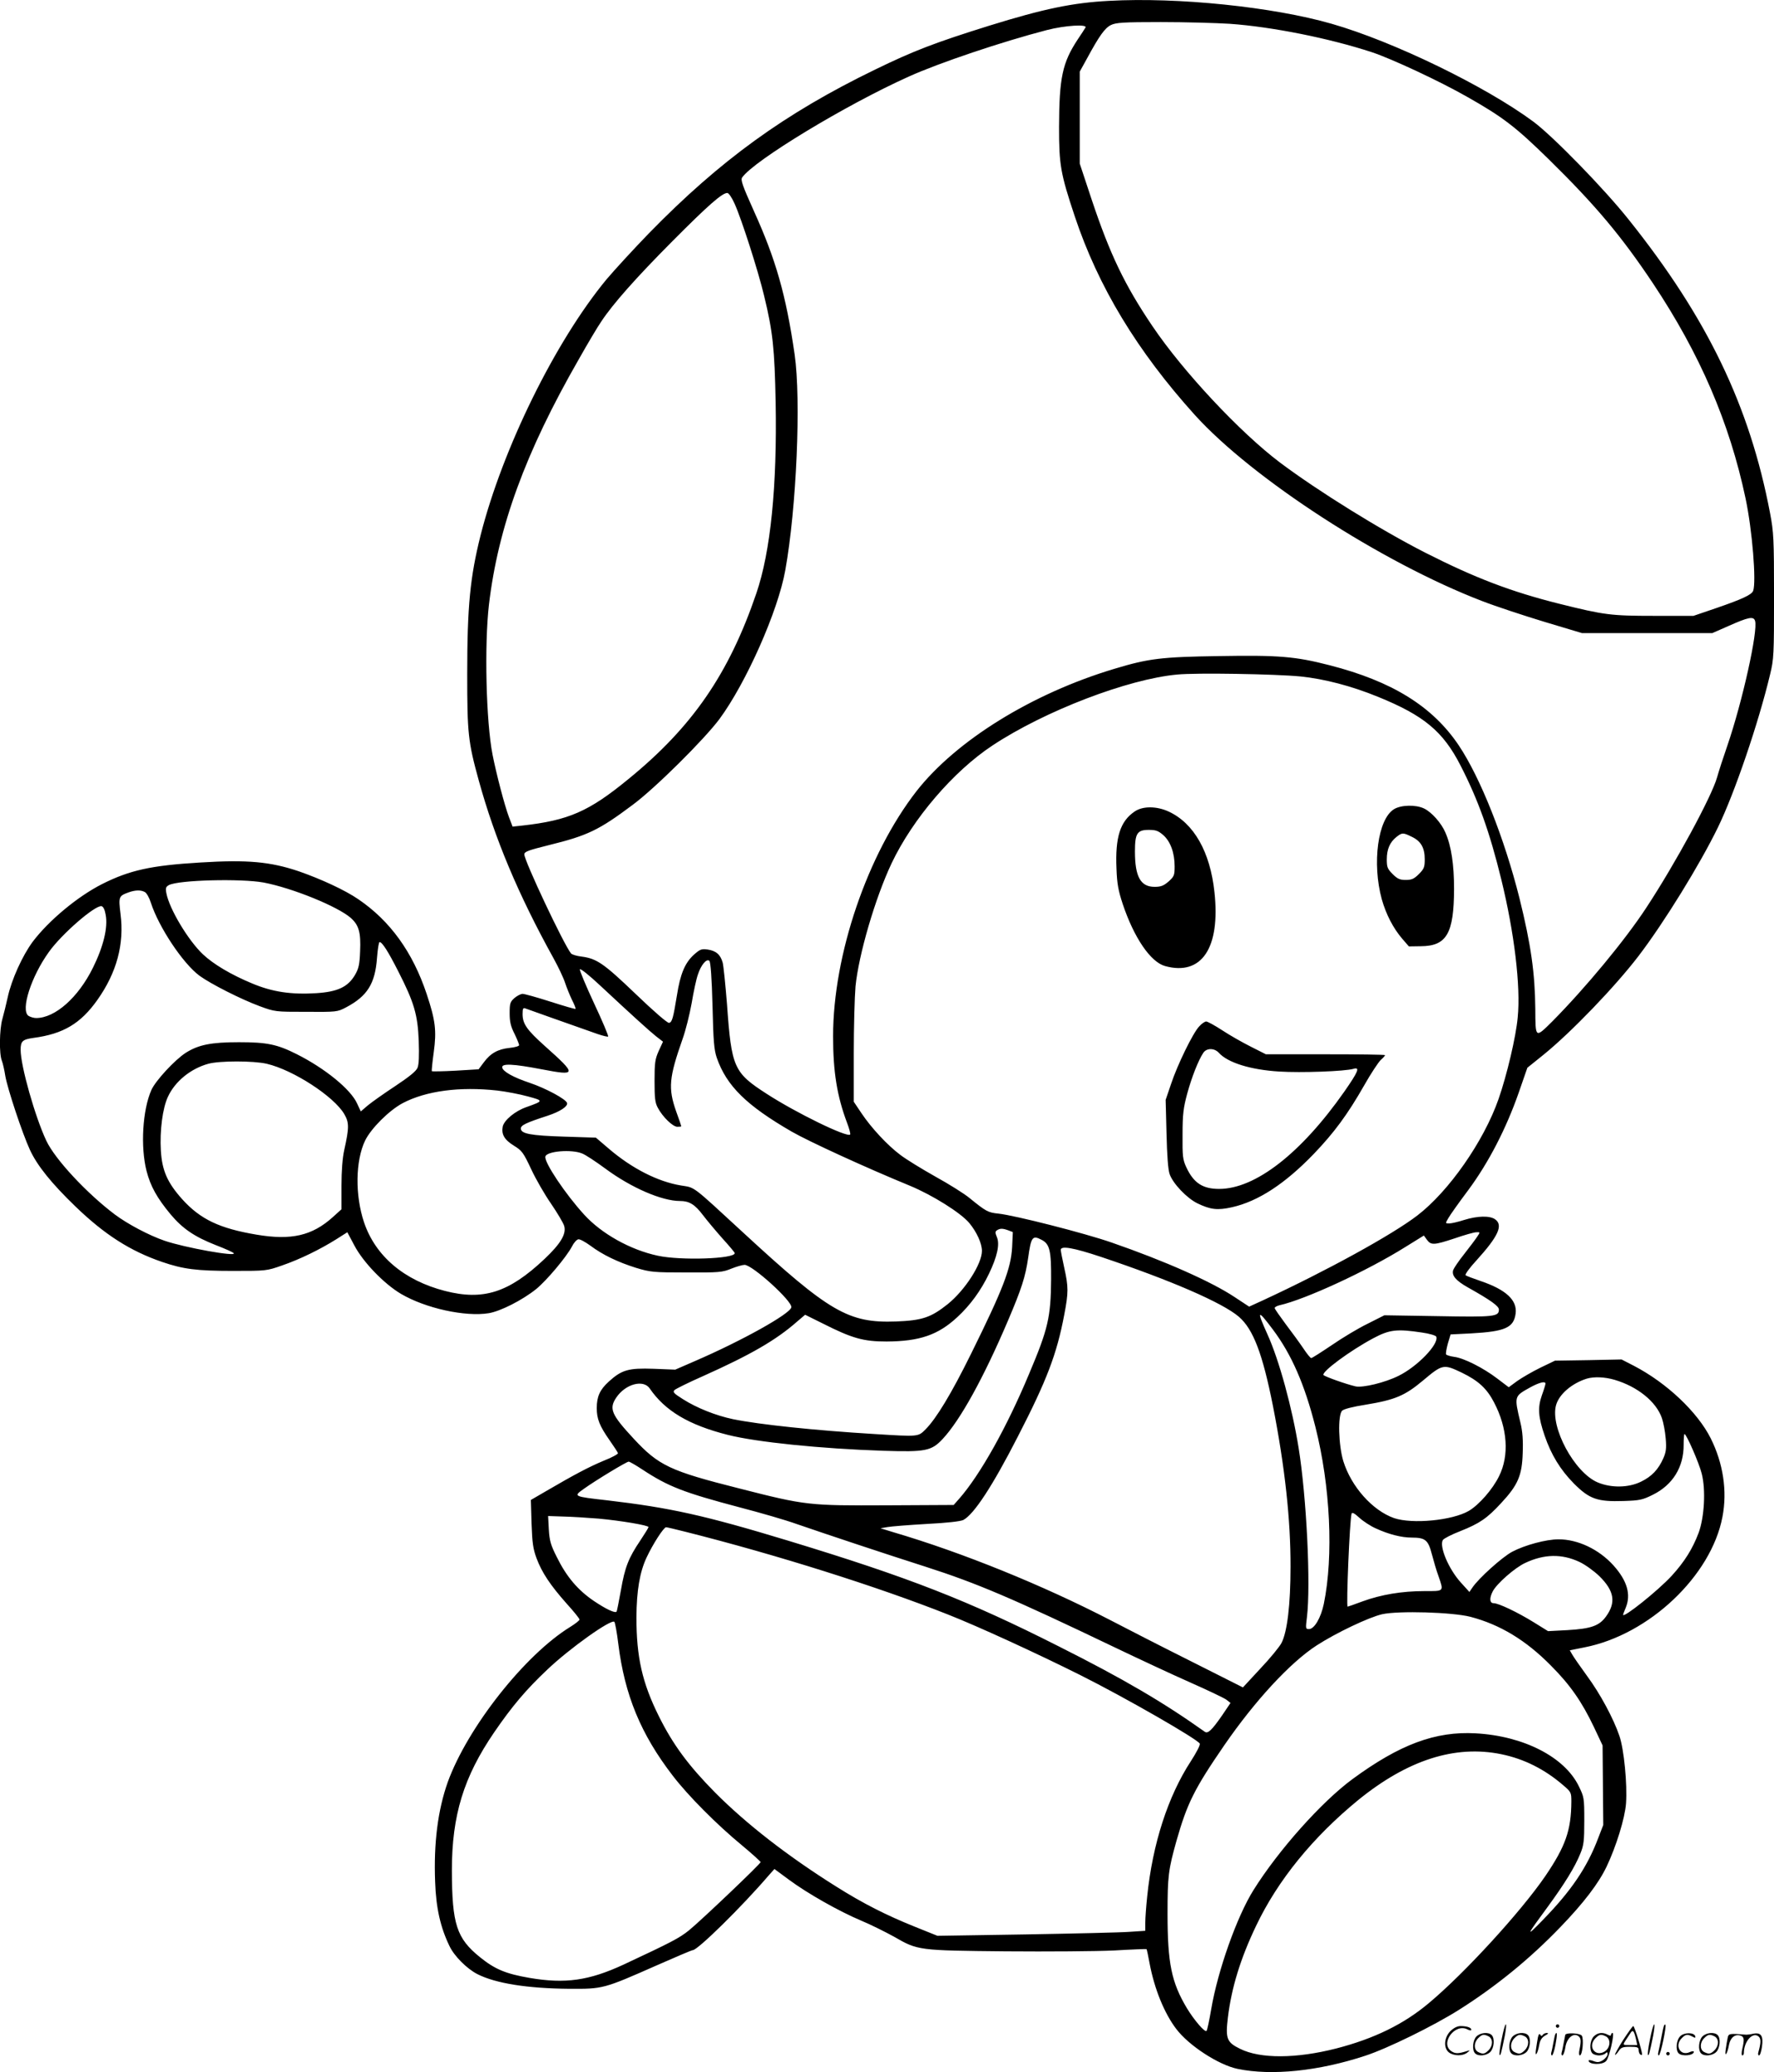
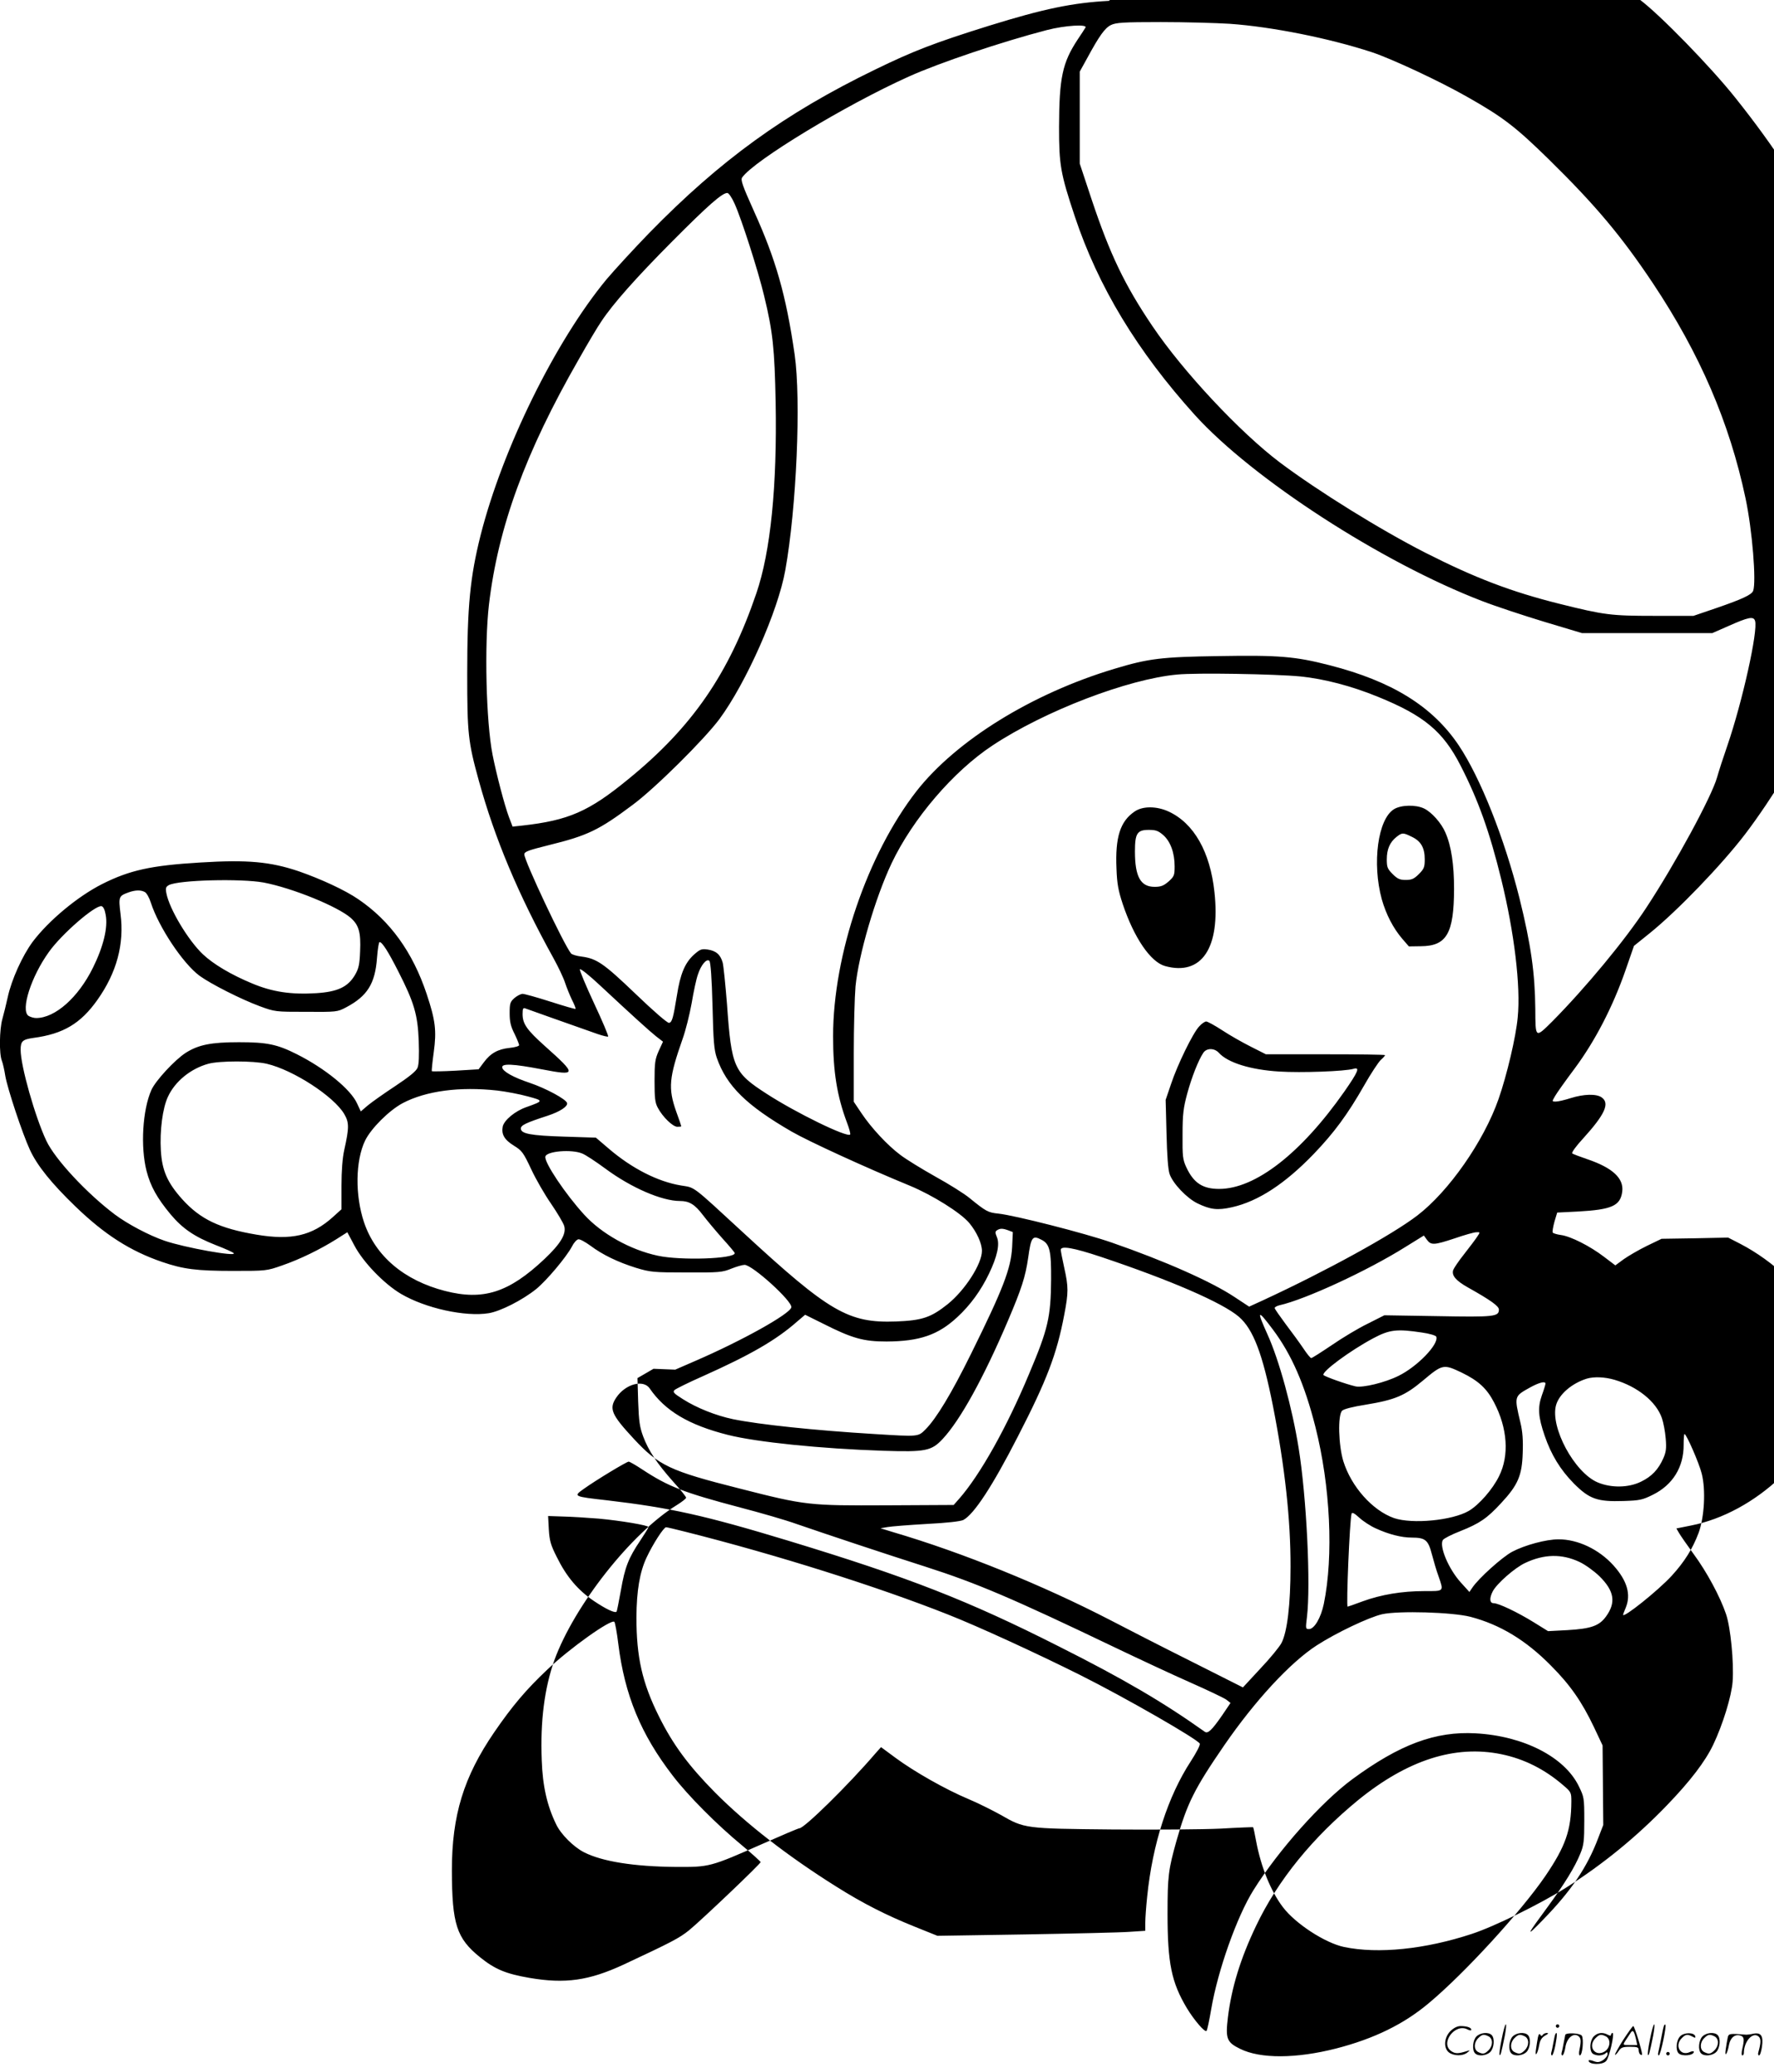
<svg xmlns="http://www.w3.org/2000/svg" version="1.0" viewBox="0 0 1028.442 1200.45" preserveAspectRatio="xMidYMid meet">
  <g transform="translate(-0.037,1200.791) scale(0.1,-0.1)" fill="#000000" stroke="none">
-     <path d="M6430 12003 c-211 -11 -379 -46 -695 -144 -317 -99 -439 -146 -661 -254 -524 -254 -899 -526 -1312 -949 -91 -94 -201 -214 -245 -266 -297 -359 -603 -980 -731 -1485 -60 -240 -77 -408 -77 -803 0 -341 5 -392 67 -616 93 -337 229 -661 434 -1031 27 -49 57 -112 66 -140 9 -27 27 -72 40 -99 14 -27 23 -51 21 -53 -3 -2 -68 17 -146 42 -78 25 -150 45 -161 45 -10 0 -32 -11 -47 -24 -25 -22 -28 -31 -28 -88 0 -49 6 -76 28 -119 15 -31 27 -61 27 -66 0 -6 -25 -13 -55 -16 -68 -7 -111 -31 -150 -84 l-30 -40 -133 -8 c-73 -4 -135 -5 -138 -3 -2 3 3 52 11 110 17 125 10 184 -41 337 -81 243 -212 424 -396 549 -77 53 -216 117 -345 162 -166 56 -298 68 -572 51 -286 -17 -410 -45 -569 -125 -142 -72 -309 -211 -402 -334 -60 -81 -123 -220 -145 -322 -9 -41 -23 -98 -31 -126 -17 -60 -19 -201 -3 -241 6 -15 15 -55 20 -88 13 -75 99 -334 143 -429 42 -91 125 -194 264 -328 169 -163 318 -258 502 -321 123 -42 200 -52 410 -52 194 0 196 0 287 32 104 36 220 93 314 152 l63 40 41 -77 c51 -97 172 -222 270 -280 143 -84 373 -134 509 -112 67 11 194 75 275 140 60 49 174 184 207 246 11 22 27 40 37 42 9 2 40 -15 69 -36 72 -54 160 -96 265 -129 83 -25 99 -27 293 -27 190 -1 209 1 260 22 30 12 65 22 77 22 45 0 278 -211 271 -246 -7 -38 -287 -194 -558 -311 l-115 -50 -126 5 c-145 5 -184 -6 -259 -74 -52 -47 -70 -87 -70 -154 0 -62 16 -103 75 -187 25 -36 47 -69 48 -74 1 -5 -35 -25 -81 -43 -87 -36 -175 -83 -331 -174 l-93 -54 4 -137 c4 -113 9 -147 29 -201 31 -83 80 -156 174 -262 41 -45 75 -87 75 -93 0 -5 -24 -24 -53 -42 -264 -162 -596 -583 -711 -900 -57 -161 -82 -353 -73 -578 5 -150 31 -264 83 -371 27 -58 101 -132 162 -163 106 -54 291 -83 532 -85 196 -1 198 -1 506 135 111 49 205 89 211 89 28 0 283 250 440 433 l33 37 84 -62 c108 -80 292 -184 421 -238 55 -23 139 -65 188 -92 139 -80 140 -80 647 -85 245 -2 528 0 630 5 102 6 186 9 187 8 2 -1 10 -39 18 -83 28 -148 85 -288 154 -379 73 -97 246 -209 356 -232 198 -41 470 -13 740 76 129 42 396 173 545 267 215 136 411 296 587 479 135 140 221 253 267 349 56 117 107 283 113 367 8 112 -12 314 -38 390 -34 101 -112 246 -189 350 -38 52 -76 107 -84 121 l-15 26 85 17 c374 73 735 414 800 756 29 150 4 311 -68 455 -77 153 -255 321 -445 420 l-72 37 -193 -4 -193 -3 -85 -41 c-47 -23 -107 -58 -134 -77 l-49 -36 -66 50 c-81 62 -194 119 -250 126 -23 3 -44 10 -47 14 -3 5 2 33 10 63 l16 53 120 6 c197 11 246 33 257 115 10 77 -55 138 -202 188 -44 15 -84 30 -88 34 -5 4 23 43 63 86 127 140 156 204 108 238 -31 22 -103 20 -180 -4 -34 -11 -73 -20 -86 -20 -23 0 -23 0 -5 31 10 18 62 91 116 163 117 158 219 355 292 564 l50 144 92 74 c161 130 417 396 553 574 149 195 357 533 460 745 96 197 235 604 302 885 22 90 23 114 23 455 0 333 -2 369 -23 480 -118 621 -364 1131 -819 1700 -143 180 -439 483 -553 568 -277 205 -810 464 -1169 567 -340 98 -893 155 -1291 133z m700 -133 c242 -17 575 -83 825 -165 114 -38 391 -167 549 -257 209 -118 283 -175 476 -364 272 -267 421 -445 604 -719 271 -407 443 -805 536 -1245 39 -184 63 -483 44 -535 -9 -23 -63 -48 -214 -100 l-132 -45 -228 0 c-251 0 -289 5 -550 70 -280 70 -489 150 -775 295 -263 134 -621 356 -844 523 -231 174 -562 527 -740 791 -161 238 -246 416 -352 733 l-69 208 0 266 0 267 42 76 c72 133 104 177 139 194 29 14 71 17 289 17 140 0 320 -5 400 -10z m-837 -22 c-4 -7 -24 -38 -45 -69 -89 -135 -107 -222 -108 -507 0 -219 8 -268 91 -517 136 -408 362 -781 696 -1151 335 -370 1084 -855 1665 -1078 80 -31 244 -85 363 -121 l217 -65 378 0 377 0 91 40 c119 53 148 59 157 31 18 -57 -73 -467 -160 -721 -24 -69 -51 -152 -60 -185 -31 -111 -242 -500 -410 -755 -123 -188 -352 -464 -545 -659 -100 -99 -98 -100 -99 72 -2 207 -25 372 -92 642 -87 346 -226 697 -352 885 -152 226 -386 371 -749 464 -198 51 -295 59 -641 53 -335 -5 -408 -14 -607 -74 -477 -143 -916 -415 -1146 -708 -285 -366 -484 -949 -484 -1421 0 -206 23 -347 81 -501 13 -34 21 -64 18 -68 -19 -18 -316 127 -484 236 -191 123 -204 152 -230 519 -9 112 -20 221 -25 241 -13 47 -39 69 -88 76 -35 5 -44 1 -80 -31 -51 -47 -78 -111 -97 -233 -22 -134 -28 -157 -46 -161 -9 -2 -91 69 -193 167 -185 177 -225 205 -313 217 -29 3 -57 12 -62 18 -42 51 -271 537 -271 574 0 16 23 24 143 54 224 55 290 87 485 233 131 97 414 378 503 497 155 210 340 626 382 863 65 361 92 986 54 1250 -50 344 -109 550 -236 830 -67 149 -78 181 -68 195 69 98 598 419 965 584 177 80 540 202 802 270 105 27 237 35 223 14z m-2034 -1020 c40 -88 137 -390 171 -533 51 -209 61 -309 67 -616 9 -487 -29 -867 -112 -1109 -159 -466 -371 -774 -742 -1076 -229 -188 -347 -239 -615 -269 l-56 -6 -21 55 c-26 69 -74 254 -95 361 -38 193 -48 637 -21 870 53 449 211 882 520 1420 53 94 112 193 131 220 67 102 204 256 413 466 208 209 288 279 318 279 8 0 27 -28 42 -62z m3280 -2739 c138 -14 296 -55 450 -118 266 -108 377 -200 478 -397 102 -198 169 -384 237 -662 75 -306 113 -618 95 -798 -10 -112 -63 -336 -111 -473 -85 -244 -288 -535 -471 -675 -146 -112 -527 -321 -894 -491 l-81 -37 -85 56 c-134 89 -405 209 -711 315 -158 55 -563 158 -658 168 -60 6 -72 13 -168 91 -29 24 -118 80 -198 124 -80 45 -171 101 -202 125 -74 55 -168 156 -225 241 l-45 67 0 280 c0 154 5 328 10 388 18 183 114 512 209 713 123 259 359 534 585 683 304 201 786 385 1071 411 111 11 570 3 714 -11z m-6010 -1194 c167 -32 428 -138 505 -205 47 -42 59 -84 54 -194 -3 -77 -8 -99 -30 -137 -41 -69 -100 -97 -224 -105 -145 -9 -254 7 -371 56 -123 51 -224 111 -286 169 -85 80 -195 263 -212 354 -6 30 -3 37 14 47 56 30 419 39 550 15z m-689 -55 c10 -5 26 -33 35 -62 46 -142 186 -352 282 -423 66 -48 240 -136 348 -176 89 -33 92 -33 270 -33 177 -1 181 -1 232 26 123 65 168 137 179 286 4 50 10 92 15 92 15 0 49 -53 108 -169 92 -180 113 -251 119 -403 3 -86 1 -137 -7 -156 -8 -20 -48 -52 -129 -106 -64 -42 -136 -93 -159 -112 l-41 -35 -21 45 c-36 82 -186 204 -349 286 -115 58 -174 70 -337 70 -161 0 -234 -15 -307 -61 -64 -41 -176 -162 -200 -216 -51 -115 -64 -328 -28 -469 23 -89 61 -157 140 -252 69 -82 138 -129 260 -177 52 -20 100 -41 105 -47 22 -23 -285 32 -401 72 -90 31 -213 96 -288 152 -162 122 -346 319 -397 427 -65 138 -149 433 -149 527 0 50 11 60 75 69 172 23 273 83 370 220 112 158 157 324 134 499 -12 98 -10 103 44 123 41 15 73 16 97 3z m-227 -132 c14 -73 -13 -184 -74 -307 -85 -172 -219 -291 -329 -291 -14 0 -34 6 -45 13 -46 34 16 227 119 370 74 104 268 272 305 265 10 -2 19 -20 24 -50z m3518 -526 c5 -209 9 -256 25 -303 57 -163 173 -276 434 -427 101 -58 433 -210 684 -313 133 -55 297 -158 346 -217 43 -52 73 -118 73 -161 0 -75 -98 -228 -199 -309 -97 -77 -147 -94 -299 -100 -276 -10 -386 54 -884 513 -306 282 -279 261 -363 275 -134 22 -285 99 -418 213 l-75 64 -185 6 c-195 6 -250 17 -250 47 0 19 29 33 155 74 70 23 117 53 113 73 -4 22 -123 86 -218 118 -93 31 -154 65 -158 88 -5 25 62 22 229 -10 204 -39 205 -32 19 134 -105 94 -130 129 -130 186 0 33 3 38 18 32 15 -6 262 -93 415 -147 32 -11 61 -18 63 -15 3 3 -33 89 -81 191 -48 103 -85 192 -83 198 3 7 55 -35 117 -93 191 -178 285 -263 325 -295 l40 -31 -25 -54 c-21 -48 -24 -68 -24 -174 0 -98 3 -126 19 -155 28 -53 87 -110 113 -110 13 0 23 1 23 3 0 2 -13 41 -30 87 -47 134 -41 195 38 420 17 47 40 139 52 205 11 66 27 141 36 166 18 56 51 96 67 80 7 -7 14 -100 18 -259z m-2584 -337 c154 -36 389 -189 449 -291 29 -50 29 -78 0 -209 -10 -45 -16 -119 -16 -207 l0 -136 -51 -46 c-119 -107 -240 -135 -441 -101 -214 36 -325 88 -431 205 -86 96 -117 166 -124 281 -7 117 10 247 41 313 41 89 132 163 234 191 65 18 262 18 339 0z m1336 -155 c51 -6 130 -21 177 -34 93 -25 93 -26 -8 -62 -66 -23 -128 -75 -137 -112 -9 -45 9 -77 64 -111 47 -29 55 -39 101 -137 27 -58 79 -148 116 -201 36 -53 70 -110 75 -127 14 -47 -21 -104 -114 -192 -207 -195 -355 -242 -577 -185 -237 61 -403 202 -469 397 -53 157 -50 358 6 474 34 70 139 175 218 217 135 71 330 97 548 73z m493 -365 c20 -8 79 -47 132 -86 151 -112 329 -189 435 -189 53 0 86 -20 132 -81 22 -29 73 -90 112 -134 40 -44 73 -83 73 -87 1 -33 -312 -44 -446 -15 -160 34 -327 128 -427 238 -109 119 -232 303 -225 336 6 32 153 44 214 18z m2470 -445 l26 -10 -4 -88 c-7 -124 -53 -243 -238 -617 -114 -231 -202 -376 -264 -438 -43 -43 -38 -43 -296 -27 -348 21 -668 55 -820 86 -100 21 -210 65 -289 115 -54 34 -62 42 -50 54 8 7 82 44 164 80 279 125 424 209 546 316 l47 40 101 -50 c172 -87 237 -105 371 -105 192 1 299 38 410 141 75 69 137 154 184 252 48 100 63 170 46 211 -11 27 -11 33 1 41 18 11 32 11 65 -1z m2718 -37 c-10 -16 -44 -60 -75 -100 -32 -40 -60 -82 -64 -93 -10 -31 15 -61 84 -100 134 -75 181 -109 181 -129 0 -41 -27 -44 -354 -38 l-310 5 -97 -49 c-54 -26 -147 -82 -208 -124 -61 -41 -114 -75 -119 -75 -5 0 -26 26 -47 58 -21 31 -67 94 -102 140 -34 46 -63 87 -63 92 0 5 12 12 28 16 148 33 509 199 732 339 l105 65 18 -25 c24 -32 41 -31 162 9 55 19 111 35 124 35 23 1 23 1 5 -26z m-2525 -18 c47 -24 56 -63 55 -230 -2 -218 -17 -285 -127 -545 -131 -314 -285 -587 -406 -725 l-32 -36 -387 -2 c-454 -2 -469 -1 -857 98 -401 101 -466 132 -611 288 -130 140 -144 174 -101 238 53 79 157 107 194 53 89 -130 227 -212 453 -269 166 -42 538 -80 900 -92 247 -8 280 -1 345 68 102 109 237 353 379 686 78 183 101 253 117 364 17 122 25 132 78 104z m345 -99 c406 -136 705 -266 799 -347 83 -72 137 -214 197 -516 69 -351 103 -660 102 -933 0 -218 -19 -375 -52 -440 -12 -23 -67 -90 -123 -149 l-101 -109 -306 154 c-168 84 -377 191 -465 237 -389 201 -854 390 -1255 508 l-75 23 40 7 c22 4 124 12 227 18 119 6 196 15 213 23 62 33 169 196 316 483 168 326 226 478 269 705 25 130 25 162 0 274 -11 50 -20 96 -20 103 0 25 72 13 234 -41z m996 -421 c108 -144 184 -318 246 -563 87 -343 106 -748 49 -1026 -17 -81 -55 -146 -86 -146 -20 0 -20 3 -12 68 23 186 -2 696 -48 981 -37 231 -113 510 -181 659 -64 142 -58 147 32 27z m864 -17 c43 -6 80 -17 83 -24 16 -43 -109 -173 -219 -227 -78 -39 -207 -70 -249 -61 -59 14 -179 57 -186 66 -11 19 154 141 289 213 94 50 136 55 282 33z m230 -232 c97 -47 146 -92 188 -173 78 -149 89 -307 29 -427 -37 -76 -116 -166 -175 -201 -96 -56 -328 -78 -434 -42 -125 44 -248 182 -294 330 -28 92 -33 266 -7 292 10 10 61 23 137 35 170 28 227 52 332 140 113 95 119 96 224 46z m887 -42 c132 -39 241 -126 274 -222 9 -26 19 -79 22 -118 5 -57 2 -79 -14 -115 -29 -65 -67 -105 -129 -135 -73 -36 -174 -37 -252 -4 -135 58 -275 319 -241 446 17 64 92 128 179 155 42 12 103 10 161 -7z m-401 -22 c0 -5 -9 -35 -21 -68 -25 -71 -21 -125 16 -233 38 -111 91 -198 170 -278 90 -90 136 -106 288 -101 92 3 109 6 169 36 116 57 180 161 179 290 0 34 2 62 5 62 11 0 85 -169 100 -230 24 -94 15 -252 -18 -342 -35 -93 -82 -168 -156 -249 -79 -86 -282 -248 -282 -226 0 3 7 21 15 40 32 77 9 157 -71 246 -84 93 -206 151 -318 151 -72 0 -195 -33 -269 -72 -58 -31 -194 -153 -231 -208 l-17 -25 -49 54 c-72 79 -127 211 -105 247 6 9 51 32 100 51 113 45 156 74 238 163 98 105 121 160 125 290 3 73 -1 126 -13 175 -37 156 -37 153 56 205 53 29 89 38 89 22z m-5235 -498 c149 -98 238 -133 568 -220 115 -30 261 -72 325 -95 189 -65 511 -172 749 -248 296 -95 501 -182 1098 -468 138 -66 333 -157 435 -202 102 -45 196 -90 210 -100 l24 -19 -48 -71 c-61 -88 -83 -108 -101 -96 -242 172 -473 307 -845 494 -528 267 -872 401 -1570 613 -485 147 -684 191 -1050 234 -196 22 -196 23 -137 65 71 51 250 159 262 159 6 0 42 -21 80 -46z m4252 -341 c74 -34 148 -53 208 -53 78 0 95 -14 116 -95 10 -38 27 -97 39 -129 31 -90 34 -86 -84 -86 -127 0 -249 -20 -358 -60 -45 -17 -83 -30 -85 -30 -9 0 12 505 23 539 3 9 17 2 45 -24 23 -21 66 -49 96 -62z m-4507 57 c131 -12 290 -39 290 -49 0 -4 -21 -38 -47 -77 -69 -102 -90 -156 -113 -289 -12 -66 -23 -122 -25 -124 -10 -10 -62 15 -132 62 -93 63 -159 141 -215 255 -35 69 -42 94 -46 160 l-4 77 88 -3 c49 -1 141 -7 204 -12z m503 -76 c532 -134 1115 -318 1524 -480 173 -68 515 -225 765 -350 262 -131 685 -374 694 -398 3 -8 -20 -52 -51 -100 -134 -205 -223 -481 -254 -785 -6 -57 -11 -125 -11 -151 l0 -48 -92 -6 c-51 -4 -322 -10 -603 -15 l-510 -8 -132 53 c-164 66 -299 134 -456 233 -279 175 -519 361 -702 545 -153 155 -243 276 -325 441 -97 195 -130 343 -130 573 1 155 19 262 59 347 36 77 99 175 113 175 5 0 55 -12 111 -26z m5184 -175 c34 -16 85 -53 116 -83 86 -85 97 -152 38 -233 -39 -54 -86 -71 -223 -79 l-113 -6 -84 52 c-94 58 -203 110 -232 110 -23 0 -25 29 -5 68 23 45 128 137 188 165 110 52 213 54 315 6z m-632 -318 c172 -45 322 -136 466 -282 112 -112 180 -210 250 -357 l50 -106 2 -230 2 -231 -29 -75 c-64 -170 -157 -307 -322 -476 -102 -105 -97 -94 32 81 95 130 155 227 186 304 20 48 23 74 23 191 0 133 -1 137 -33 202 -83 168 -320 289 -597 304 -233 13 -440 -64 -715 -266 -179 -132 -428 -411 -572 -641 -97 -154 -208 -468 -246 -692 -11 -65 -23 -121 -27 -125 -10 -10 -73 64 -114 132 -89 149 -112 259 -112 546 0 220 5 256 52 424 62 217 103 300 277 553 178 258 381 478 535 578 113 73 302 163 380 181 96 21 407 12 512 -15z m-4940 -158 c37 -295 130 -522 316 -763 88 -115 255 -283 402 -404 59 -49 107 -93 107 -96 0 -10 -345 -338 -415 -395 -57 -46 -104 -70 -380 -199 -201 -93 -338 -112 -544 -77 -139 24 -201 50 -288 120 -136 110 -162 191 -163 502 0 320 68 542 246 802 103 150 184 246 306 361 130 124 372 296 390 278 4 -4 15 -62 23 -129z m5119 -638 c132 -27 251 -87 358 -179 47 -40 48 -43 48 -96 -1 -166 -34 -259 -151 -431 -141 -206 -467 -562 -674 -735 -146 -123 -318 -207 -539 -264 -232 -59 -439 -60 -556 -2 -78 38 -86 59 -71 183 21 172 73 341 163 529 126 265 330 515 593 730 286 232 561 320 829 265z M8082 7320 c-94 -57 -128 -314 -71 -522 25 -88 66 -167 118 -228 l39 -45 69 1 c150 1 192 73 193 332 0 140 -16 249 -50 326 -23 55 -80 119 -124 140 -48 23 -133 21 -174 -4z m103 -160 c53 -25 75 -64 75 -130 0 -46 -4 -56 -34 -86 -28 -28 -42 -34 -76 -34 -34 0 -48 6 -76 34 -30 30 -34 40 -34 85 0 59 18 100 56 130 33 26 38 26 89 1z M6579 7307 c-85 -57 -114 -150 -106 -332 3 -88 11 -128 36 -204 66 -197 162 -337 246 -360 212 -58 321 105 286 428 -25 234 -119 399 -265 467 -69 32 -150 33 -197 1z m165 -137 c42 -37 66 -103 66 -181 0 -53 -3 -59 -35 -88 -29 -25 -45 -31 -81 -31 -81 0 -114 58 -114 205 0 105 13 125 80 125 41 0 55 -5 84 -30z M6952 6061 c-36 -38 -126 -222 -163 -334 l-31 -91 5 -195 c3 -126 9 -210 18 -235 19 -55 100 -140 162 -170 75 -36 116 -41 200 -22 151 34 306 135 473 308 118 123 196 228 293 398 39 69 83 135 96 147 14 12 25 25 25 28 0 3 -156 5 -346 5 l-345 0 -87 44 c-48 24 -122 66 -166 95 -43 28 -85 51 -93 51 -8 0 -27 -13 -41 -29z m114 -152 c52 -58 185 -99 351 -109 125 -8 382 1 431 16 38 11 26 -17 -54 -132 -251 -358 -516 -564 -726 -564 -96 0 -148 35 -190 125 -21 45 -23 64 -22 190 0 119 5 155 27 237 26 95 64 192 93 236 19 29 64 29 90 1z M8706 194 c-10 -47 -15 -88 -12 -91 5 -6 9 7 30 110 7 37 10 67 6 67 -4 0 -15 -39 -24 -86z M9020 270 c0 -5 5 -10 10 -10 6 0 10 5 10 10 0 6 -4 10 -10 10 -5 0 -10 -4 -10 -10z M9566 194 c-10 -47 -15 -88 -12 -91 5 -6 9 7 30 110 7 37 10 67 6 67 -4 0 -15 -39 -24 -86z M9646 269 c-3 -8 -10 -41 -16 -74 -6 -33 -14 -68 -16 -77 -3 -10 -1 -18 3 -18 10 0 46 171 38 178 -2 3 -7 -1 -9 -9z M8409 241 c-38 -38 -41 -101 -7 -125 29 -20 79 -20 104 0 18 14 18 15 1 10 -53 -17 -69 -17 -92 -2 -69 45 21 166 94 126 12 -6 21 -7 21 -1 0 12 -25 21 -62 21 -19 0 -39 -10 -59 -29z M9410 189 c-28 -45 -49 -83 -47 -85 2 -3 12 7 21 21 14 21 24 25 66 25 43 0 50 -3 50 -19 0 -11 5 -23 10 -26 6 -3 10 -3 10 1 0 20 -44 164 -51 164 -4 0 -30 -37 -59 -81z m75 4 l7 -33 -42 0 c-42 0 -42 0 -28 23 8 12 21 32 29 44 15 25 22 18 34 -34z M8560 210 c-22 -22 -27 -79 -8 -98 19 -19 66 -14 88 8 22 22 27 79 8 98 -19 19 -66 14 -88 -8z m71 0 c25 -14 25 -54 -1 -80 -23 -23 -33 -24 -61 -10 -25 14 -25 54 1 80 23 23 33 24 61 10z M8770 210 c-22 -22 -27 -79 -8 -98 19 -19 66 -14 88 8 22 22 27 79 8 98 -19 19 -66 14 -88 -8z m71 0 c25 -14 25 -54 -1 -80 -23 -23 -33 -24 -61 -10 -25 14 -25 54 1 80 23 23 33 24 61 10z M8916 204 c-3 -16 -8 -47 -11 -69 -8 -51 10 -26 19 27 5 27 15 42 34 53 18 10 22 14 10 15 -9 0 -20 -5 -24 -11 -5 -8 -9 -8 -14 1 -5 8 -10 3 -14 -16z M9017 223 c-2 -4 -7 -26 -11 -48 -4 -22 -9 -48 -12 -57 -3 -10 -1 -18 4 -18 4 0 14 28 20 62 11 58 10 81 -1 61z M9075 220 c-1 -3 -5 -23 -9 -45 -4 -22 -9 -48 -12 -57 -3 -10 -1 -18 4 -18 5 0 13 20 17 45 7 53 44 87 74 68 17 -11 19 -28 8 -80 -4 -18 -3 -33 2 -33 16 0 24 99 11 115 -12 14 -87 18 -95 5z M9240 210 c-22 -22 -27 -79 -8 -98 7 -7 24 -12 38 -12 14 0 31 5 38 12 9 9 12 8 12 -5 0 -9 -12 -24 -26 -34 -21 -13 -32 -15 -55 -6 -16 6 -29 8 -29 3 0 -24 81 -27 102 -2 18 19 50 162 37 162 -5 0 -9 -5 -9 -10 0 -7 -6 -7 -19 0 -30 16 -59 12 -81 -10z m71 0 c29 -16 25 -65 -6 -86 -56 -37 -103 28 -55 76 23 23 33 24 61 10z M9741 211 c-23 -23 -28 -80 -9 -99 19 -19 88 -13 88 9 0 5 -11 4 -24 -2 -54 -25 -89 38 -46 81 23 23 33 24 62 9 16 -9 19 -8 16 3 -8 22 -64 22 -87 -1z M9870 210 c-22 -22 -27 -79 -8 -98 19 -19 66 -14 88 8 22 22 27 79 8 98 -19 19 -66 14 -88 -8z m71 0 c25 -14 25 -54 -1 -80 -23 -23 -33 -24 -61 -10 -25 14 -25 54 1 80 23 23 33 24 61 10z M10016 201 c-3 -14 -8 -44 -11 -66 -8 -51 10 -26 19 27 8 41 35 63 66 53 22 -7 24 -21 11 -77 -5 -22 -5 -38 0 -38 5 0 9 6 9 13 0 68 51 125 85 97 15 -13 15 -35 -1 -92 -3 -10 -1 -18 4 -18 6 0 13 23 17 50 9 63 -5 84 -49 76 -17 -4 -35 -6 -41 -6 -101 8 -104 7 -109 -19z M9660 110 c0 -5 5 -10 10 -10 6 0 10 5 10 10 0 6 -4 10 -10 10 -5 0 -10 -4 -10 -10z" />
+     <path d="M6430 12003 c-211 -11 -379 -46 -695 -144 -317 -99 -439 -146 -661 -254 -524 -254 -899 -526 -1312 -949 -91 -94 -201 -214 -245 -266 -297 -359 -603 -980 -731 -1485 -60 -240 -77 -408 -77 -803 0 -341 5 -392 67 -616 93 -337 229 -661 434 -1031 27 -49 57 -112 66 -140 9 -27 27 -72 40 -99 14 -27 23 -51 21 -53 -3 -2 -68 17 -146 42 -78 25 -150 45 -161 45 -10 0 -32 -11 -47 -24 -25 -22 -28 -31 -28 -88 0 -49 6 -76 28 -119 15 -31 27 -61 27 -66 0 -6 -25 -13 -55 -16 -68 -7 -111 -31 -150 -84 l-30 -40 -133 -8 c-73 -4 -135 -5 -138 -3 -2 3 3 52 11 110 17 125 10 184 -41 337 -81 243 -212 424 -396 549 -77 53 -216 117 -345 162 -166 56 -298 68 -572 51 -286 -17 -410 -45 -569 -125 -142 -72 -309 -211 -402 -334 -60 -81 -123 -220 -145 -322 -9 -41 -23 -98 -31 -126 -17 -60 -19 -201 -3 -241 6 -15 15 -55 20 -88 13 -75 99 -334 143 -429 42 -91 125 -194 264 -328 169 -163 318 -258 502 -321 123 -42 200 -52 410 -52 194 0 196 0 287 32 104 36 220 93 314 152 l63 40 41 -77 c51 -97 172 -222 270 -280 143 -84 373 -134 509 -112 67 11 194 75 275 140 60 49 174 184 207 246 11 22 27 40 37 42 9 2 40 -15 69 -36 72 -54 160 -96 265 -129 83 -25 99 -27 293 -27 190 -1 209 1 260 22 30 12 65 22 77 22 45 0 278 -211 271 -246 -7 -38 -287 -194 -558 -311 l-115 -50 -126 5 l-93 -54 4 -137 c4 -113 9 -147 29 -201 31 -83 80 -156 174 -262 41 -45 75 -87 75 -93 0 -5 -24 -24 -53 -42 -264 -162 -596 -583 -711 -900 -57 -161 -82 -353 -73 -578 5 -150 31 -264 83 -371 27 -58 101 -132 162 -163 106 -54 291 -83 532 -85 196 -1 198 -1 506 135 111 49 205 89 211 89 28 0 283 250 440 433 l33 37 84 -62 c108 -80 292 -184 421 -238 55 -23 139 -65 188 -92 139 -80 140 -80 647 -85 245 -2 528 0 630 5 102 6 186 9 187 8 2 -1 10 -39 18 -83 28 -148 85 -288 154 -379 73 -97 246 -209 356 -232 198 -41 470 -13 740 76 129 42 396 173 545 267 215 136 411 296 587 479 135 140 221 253 267 349 56 117 107 283 113 367 8 112 -12 314 -38 390 -34 101 -112 246 -189 350 -38 52 -76 107 -84 121 l-15 26 85 17 c374 73 735 414 800 756 29 150 4 311 -68 455 -77 153 -255 321 -445 420 l-72 37 -193 -4 -193 -3 -85 -41 c-47 -23 -107 -58 -134 -77 l-49 -36 -66 50 c-81 62 -194 119 -250 126 -23 3 -44 10 -47 14 -3 5 2 33 10 63 l16 53 120 6 c197 11 246 33 257 115 10 77 -55 138 -202 188 -44 15 -84 30 -88 34 -5 4 23 43 63 86 127 140 156 204 108 238 -31 22 -103 20 -180 -4 -34 -11 -73 -20 -86 -20 -23 0 -23 0 -5 31 10 18 62 91 116 163 117 158 219 355 292 564 l50 144 92 74 c161 130 417 396 553 574 149 195 357 533 460 745 96 197 235 604 302 885 22 90 23 114 23 455 0 333 -2 369 -23 480 -118 621 -364 1131 -819 1700 -143 180 -439 483 -553 568 -277 205 -810 464 -1169 567 -340 98 -893 155 -1291 133z m700 -133 c242 -17 575 -83 825 -165 114 -38 391 -167 549 -257 209 -118 283 -175 476 -364 272 -267 421 -445 604 -719 271 -407 443 -805 536 -1245 39 -184 63 -483 44 -535 -9 -23 -63 -48 -214 -100 l-132 -45 -228 0 c-251 0 -289 5 -550 70 -280 70 -489 150 -775 295 -263 134 -621 356 -844 523 -231 174 -562 527 -740 791 -161 238 -246 416 -352 733 l-69 208 0 266 0 267 42 76 c72 133 104 177 139 194 29 14 71 17 289 17 140 0 320 -5 400 -10z m-837 -22 c-4 -7 -24 -38 -45 -69 -89 -135 -107 -222 -108 -507 0 -219 8 -268 91 -517 136 -408 362 -781 696 -1151 335 -370 1084 -855 1665 -1078 80 -31 244 -85 363 -121 l217 -65 378 0 377 0 91 40 c119 53 148 59 157 31 18 -57 -73 -467 -160 -721 -24 -69 -51 -152 -60 -185 -31 -111 -242 -500 -410 -755 -123 -188 -352 -464 -545 -659 -100 -99 -98 -100 -99 72 -2 207 -25 372 -92 642 -87 346 -226 697 -352 885 -152 226 -386 371 -749 464 -198 51 -295 59 -641 53 -335 -5 -408 -14 -607 -74 -477 -143 -916 -415 -1146 -708 -285 -366 -484 -949 -484 -1421 0 -206 23 -347 81 -501 13 -34 21 -64 18 -68 -19 -18 -316 127 -484 236 -191 123 -204 152 -230 519 -9 112 -20 221 -25 241 -13 47 -39 69 -88 76 -35 5 -44 1 -80 -31 -51 -47 -78 -111 -97 -233 -22 -134 -28 -157 -46 -161 -9 -2 -91 69 -193 167 -185 177 -225 205 -313 217 -29 3 -57 12 -62 18 -42 51 -271 537 -271 574 0 16 23 24 143 54 224 55 290 87 485 233 131 97 414 378 503 497 155 210 340 626 382 863 65 361 92 986 54 1250 -50 344 -109 550 -236 830 -67 149 -78 181 -68 195 69 98 598 419 965 584 177 80 540 202 802 270 105 27 237 35 223 14z m-2034 -1020 c40 -88 137 -390 171 -533 51 -209 61 -309 67 -616 9 -487 -29 -867 -112 -1109 -159 -466 -371 -774 -742 -1076 -229 -188 -347 -239 -615 -269 l-56 -6 -21 55 c-26 69 -74 254 -95 361 -38 193 -48 637 -21 870 53 449 211 882 520 1420 53 94 112 193 131 220 67 102 204 256 413 466 208 209 288 279 318 279 8 0 27 -28 42 -62z m3280 -2739 c138 -14 296 -55 450 -118 266 -108 377 -200 478 -397 102 -198 169 -384 237 -662 75 -306 113 -618 95 -798 -10 -112 -63 -336 -111 -473 -85 -244 -288 -535 -471 -675 -146 -112 -527 -321 -894 -491 l-81 -37 -85 56 c-134 89 -405 209 -711 315 -158 55 -563 158 -658 168 -60 6 -72 13 -168 91 -29 24 -118 80 -198 124 -80 45 -171 101 -202 125 -74 55 -168 156 -225 241 l-45 67 0 280 c0 154 5 328 10 388 18 183 114 512 209 713 123 259 359 534 585 683 304 201 786 385 1071 411 111 11 570 3 714 -11z m-6010 -1194 c167 -32 428 -138 505 -205 47 -42 59 -84 54 -194 -3 -77 -8 -99 -30 -137 -41 -69 -100 -97 -224 -105 -145 -9 -254 7 -371 56 -123 51 -224 111 -286 169 -85 80 -195 263 -212 354 -6 30 -3 37 14 47 56 30 419 39 550 15z m-689 -55 c10 -5 26 -33 35 -62 46 -142 186 -352 282 -423 66 -48 240 -136 348 -176 89 -33 92 -33 270 -33 177 -1 181 -1 232 26 123 65 168 137 179 286 4 50 10 92 15 92 15 0 49 -53 108 -169 92 -180 113 -251 119 -403 3 -86 1 -137 -7 -156 -8 -20 -48 -52 -129 -106 -64 -42 -136 -93 -159 -112 l-41 -35 -21 45 c-36 82 -186 204 -349 286 -115 58 -174 70 -337 70 -161 0 -234 -15 -307 -61 -64 -41 -176 -162 -200 -216 -51 -115 -64 -328 -28 -469 23 -89 61 -157 140 -252 69 -82 138 -129 260 -177 52 -20 100 -41 105 -47 22 -23 -285 32 -401 72 -90 31 -213 96 -288 152 -162 122 -346 319 -397 427 -65 138 -149 433 -149 527 0 50 11 60 75 69 172 23 273 83 370 220 112 158 157 324 134 499 -12 98 -10 103 44 123 41 15 73 16 97 3z m-227 -132 c14 -73 -13 -184 -74 -307 -85 -172 -219 -291 -329 -291 -14 0 -34 6 -45 13 -46 34 16 227 119 370 74 104 268 272 305 265 10 -2 19 -20 24 -50z m3518 -526 c5 -209 9 -256 25 -303 57 -163 173 -276 434 -427 101 -58 433 -210 684 -313 133 -55 297 -158 346 -217 43 -52 73 -118 73 -161 0 -75 -98 -228 -199 -309 -97 -77 -147 -94 -299 -100 -276 -10 -386 54 -884 513 -306 282 -279 261 -363 275 -134 22 -285 99 -418 213 l-75 64 -185 6 c-195 6 -250 17 -250 47 0 19 29 33 155 74 70 23 117 53 113 73 -4 22 -123 86 -218 118 -93 31 -154 65 -158 88 -5 25 62 22 229 -10 204 -39 205 -32 19 134 -105 94 -130 129 -130 186 0 33 3 38 18 32 15 -6 262 -93 415 -147 32 -11 61 -18 63 -15 3 3 -33 89 -81 191 -48 103 -85 192 -83 198 3 7 55 -35 117 -93 191 -178 285 -263 325 -295 l40 -31 -25 -54 c-21 -48 -24 -68 -24 -174 0 -98 3 -126 19 -155 28 -53 87 -110 113 -110 13 0 23 1 23 3 0 2 -13 41 -30 87 -47 134 -41 195 38 420 17 47 40 139 52 205 11 66 27 141 36 166 18 56 51 96 67 80 7 -7 14 -100 18 -259z m-2584 -337 c154 -36 389 -189 449 -291 29 -50 29 -78 0 -209 -10 -45 -16 -119 -16 -207 l0 -136 -51 -46 c-119 -107 -240 -135 -441 -101 -214 36 -325 88 -431 205 -86 96 -117 166 -124 281 -7 117 10 247 41 313 41 89 132 163 234 191 65 18 262 18 339 0z m1336 -155 c51 -6 130 -21 177 -34 93 -25 93 -26 -8 -62 -66 -23 -128 -75 -137 -112 -9 -45 9 -77 64 -111 47 -29 55 -39 101 -137 27 -58 79 -148 116 -201 36 -53 70 -110 75 -127 14 -47 -21 -104 -114 -192 -207 -195 -355 -242 -577 -185 -237 61 -403 202 -469 397 -53 157 -50 358 6 474 34 70 139 175 218 217 135 71 330 97 548 73z m493 -365 c20 -8 79 -47 132 -86 151 -112 329 -189 435 -189 53 0 86 -20 132 -81 22 -29 73 -90 112 -134 40 -44 73 -83 73 -87 1 -33 -312 -44 -446 -15 -160 34 -327 128 -427 238 -109 119 -232 303 -225 336 6 32 153 44 214 18z m2470 -445 l26 -10 -4 -88 c-7 -124 -53 -243 -238 -617 -114 -231 -202 -376 -264 -438 -43 -43 -38 -43 -296 -27 -348 21 -668 55 -820 86 -100 21 -210 65 -289 115 -54 34 -62 42 -50 54 8 7 82 44 164 80 279 125 424 209 546 316 l47 40 101 -50 c172 -87 237 -105 371 -105 192 1 299 38 410 141 75 69 137 154 184 252 48 100 63 170 46 211 -11 27 -11 33 1 41 18 11 32 11 65 -1z m2718 -37 c-10 -16 -44 -60 -75 -100 -32 -40 -60 -82 -64 -93 -10 -31 15 -61 84 -100 134 -75 181 -109 181 -129 0 -41 -27 -44 -354 -38 l-310 5 -97 -49 c-54 -26 -147 -82 -208 -124 -61 -41 -114 -75 -119 -75 -5 0 -26 26 -47 58 -21 31 -67 94 -102 140 -34 46 -63 87 -63 92 0 5 12 12 28 16 148 33 509 199 732 339 l105 65 18 -25 c24 -32 41 -31 162 9 55 19 111 35 124 35 23 1 23 1 5 -26z m-2525 -18 c47 -24 56 -63 55 -230 -2 -218 -17 -285 -127 -545 -131 -314 -285 -587 -406 -725 l-32 -36 -387 -2 c-454 -2 -469 -1 -857 98 -401 101 -466 132 -611 288 -130 140 -144 174 -101 238 53 79 157 107 194 53 89 -130 227 -212 453 -269 166 -42 538 -80 900 -92 247 -8 280 -1 345 68 102 109 237 353 379 686 78 183 101 253 117 364 17 122 25 132 78 104z m345 -99 c406 -136 705 -266 799 -347 83 -72 137 -214 197 -516 69 -351 103 -660 102 -933 0 -218 -19 -375 -52 -440 -12 -23 -67 -90 -123 -149 l-101 -109 -306 154 c-168 84 -377 191 -465 237 -389 201 -854 390 -1255 508 l-75 23 40 7 c22 4 124 12 227 18 119 6 196 15 213 23 62 33 169 196 316 483 168 326 226 478 269 705 25 130 25 162 0 274 -11 50 -20 96 -20 103 0 25 72 13 234 -41z m996 -421 c108 -144 184 -318 246 -563 87 -343 106 -748 49 -1026 -17 -81 -55 -146 -86 -146 -20 0 -20 3 -12 68 23 186 -2 696 -48 981 -37 231 -113 510 -181 659 -64 142 -58 147 32 27z m864 -17 c43 -6 80 -17 83 -24 16 -43 -109 -173 -219 -227 -78 -39 -207 -70 -249 -61 -59 14 -179 57 -186 66 -11 19 154 141 289 213 94 50 136 55 282 33z m230 -232 c97 -47 146 -92 188 -173 78 -149 89 -307 29 -427 -37 -76 -116 -166 -175 -201 -96 -56 -328 -78 -434 -42 -125 44 -248 182 -294 330 -28 92 -33 266 -7 292 10 10 61 23 137 35 170 28 227 52 332 140 113 95 119 96 224 46z m887 -42 c132 -39 241 -126 274 -222 9 -26 19 -79 22 -118 5 -57 2 -79 -14 -115 -29 -65 -67 -105 -129 -135 -73 -36 -174 -37 -252 -4 -135 58 -275 319 -241 446 17 64 92 128 179 155 42 12 103 10 161 -7z m-401 -22 c0 -5 -9 -35 -21 -68 -25 -71 -21 -125 16 -233 38 -111 91 -198 170 -278 90 -90 136 -106 288 -101 92 3 109 6 169 36 116 57 180 161 179 290 0 34 2 62 5 62 11 0 85 -169 100 -230 24 -94 15 -252 -18 -342 -35 -93 -82 -168 -156 -249 -79 -86 -282 -248 -282 -226 0 3 7 21 15 40 32 77 9 157 -71 246 -84 93 -206 151 -318 151 -72 0 -195 -33 -269 -72 -58 -31 -194 -153 -231 -208 l-17 -25 -49 54 c-72 79 -127 211 -105 247 6 9 51 32 100 51 113 45 156 74 238 163 98 105 121 160 125 290 3 73 -1 126 -13 175 -37 156 -37 153 56 205 53 29 89 38 89 22z m-5235 -498 c149 -98 238 -133 568 -220 115 -30 261 -72 325 -95 189 -65 511 -172 749 -248 296 -95 501 -182 1098 -468 138 -66 333 -157 435 -202 102 -45 196 -90 210 -100 l24 -19 -48 -71 c-61 -88 -83 -108 -101 -96 -242 172 -473 307 -845 494 -528 267 -872 401 -1570 613 -485 147 -684 191 -1050 234 -196 22 -196 23 -137 65 71 51 250 159 262 159 6 0 42 -21 80 -46z m4252 -341 c74 -34 148 -53 208 -53 78 0 95 -14 116 -95 10 -38 27 -97 39 -129 31 -90 34 -86 -84 -86 -127 0 -249 -20 -358 -60 -45 -17 -83 -30 -85 -30 -9 0 12 505 23 539 3 9 17 2 45 -24 23 -21 66 -49 96 -62z m-4507 57 c131 -12 290 -39 290 -49 0 -4 -21 -38 -47 -77 -69 -102 -90 -156 -113 -289 -12 -66 -23 -122 -25 -124 -10 -10 -62 15 -132 62 -93 63 -159 141 -215 255 -35 69 -42 94 -46 160 l-4 77 88 -3 c49 -1 141 -7 204 -12z m503 -76 c532 -134 1115 -318 1524 -480 173 -68 515 -225 765 -350 262 -131 685 -374 694 -398 3 -8 -20 -52 -51 -100 -134 -205 -223 -481 -254 -785 -6 -57 -11 -125 -11 -151 l0 -48 -92 -6 c-51 -4 -322 -10 -603 -15 l-510 -8 -132 53 c-164 66 -299 134 -456 233 -279 175 -519 361 -702 545 -153 155 -243 276 -325 441 -97 195 -130 343 -130 573 1 155 19 262 59 347 36 77 99 175 113 175 5 0 55 -12 111 -26z m5184 -175 c34 -16 85 -53 116 -83 86 -85 97 -152 38 -233 -39 -54 -86 -71 -223 -79 l-113 -6 -84 52 c-94 58 -203 110 -232 110 -23 0 -25 29 -5 68 23 45 128 137 188 165 110 52 213 54 315 6z m-632 -318 c172 -45 322 -136 466 -282 112 -112 180 -210 250 -357 l50 -106 2 -230 2 -231 -29 -75 c-64 -170 -157 -307 -322 -476 -102 -105 -97 -94 32 81 95 130 155 227 186 304 20 48 23 74 23 191 0 133 -1 137 -33 202 -83 168 -320 289 -597 304 -233 13 -440 -64 -715 -266 -179 -132 -428 -411 -572 -641 -97 -154 -208 -468 -246 -692 -11 -65 -23 -121 -27 -125 -10 -10 -73 64 -114 132 -89 149 -112 259 -112 546 0 220 5 256 52 424 62 217 103 300 277 553 178 258 381 478 535 578 113 73 302 163 380 181 96 21 407 12 512 -15z m-4940 -158 c37 -295 130 -522 316 -763 88 -115 255 -283 402 -404 59 -49 107 -93 107 -96 0 -10 -345 -338 -415 -395 -57 -46 -104 -70 -380 -199 -201 -93 -338 -112 -544 -77 -139 24 -201 50 -288 120 -136 110 -162 191 -163 502 0 320 68 542 246 802 103 150 184 246 306 361 130 124 372 296 390 278 4 -4 15 -62 23 -129z m5119 -638 c132 -27 251 -87 358 -179 47 -40 48 -43 48 -96 -1 -166 -34 -259 -151 -431 -141 -206 -467 -562 -674 -735 -146 -123 -318 -207 -539 -264 -232 -59 -439 -60 -556 -2 -78 38 -86 59 -71 183 21 172 73 341 163 529 126 265 330 515 593 730 286 232 561 320 829 265z M8082 7320 c-94 -57 -128 -314 -71 -522 25 -88 66 -167 118 -228 l39 -45 69 1 c150 1 192 73 193 332 0 140 -16 249 -50 326 -23 55 -80 119 -124 140 -48 23 -133 21 -174 -4z m103 -160 c53 -25 75 -64 75 -130 0 -46 -4 -56 -34 -86 -28 -28 -42 -34 -76 -34 -34 0 -48 6 -76 34 -30 30 -34 40 -34 85 0 59 18 100 56 130 33 26 38 26 89 1z M6579 7307 c-85 -57 -114 -150 -106 -332 3 -88 11 -128 36 -204 66 -197 162 -337 246 -360 212 -58 321 105 286 428 -25 234 -119 399 -265 467 -69 32 -150 33 -197 1z m165 -137 c42 -37 66 -103 66 -181 0 -53 -3 -59 -35 -88 -29 -25 -45 -31 -81 -31 -81 0 -114 58 -114 205 0 105 13 125 80 125 41 0 55 -5 84 -30z M6952 6061 c-36 -38 -126 -222 -163 -334 l-31 -91 5 -195 c3 -126 9 -210 18 -235 19 -55 100 -140 162 -170 75 -36 116 -41 200 -22 151 34 306 135 473 308 118 123 196 228 293 398 39 69 83 135 96 147 14 12 25 25 25 28 0 3 -156 5 -346 5 l-345 0 -87 44 c-48 24 -122 66 -166 95 -43 28 -85 51 -93 51 -8 0 -27 -13 -41 -29z m114 -152 c52 -58 185 -99 351 -109 125 -8 382 1 431 16 38 11 26 -17 -54 -132 -251 -358 -516 -564 -726 -564 -96 0 -148 35 -190 125 -21 45 -23 64 -22 190 0 119 5 155 27 237 26 95 64 192 93 236 19 29 64 29 90 1z M8706 194 c-10 -47 -15 -88 -12 -91 5 -6 9 7 30 110 7 37 10 67 6 67 -4 0 -15 -39 -24 -86z M9020 270 c0 -5 5 -10 10 -10 6 0 10 5 10 10 0 6 -4 10 -10 10 -5 0 -10 -4 -10 -10z M9566 194 c-10 -47 -15 -88 -12 -91 5 -6 9 7 30 110 7 37 10 67 6 67 -4 0 -15 -39 -24 -86z M9646 269 c-3 -8 -10 -41 -16 -74 -6 -33 -14 -68 -16 -77 -3 -10 -1 -18 3 -18 10 0 46 171 38 178 -2 3 -7 -1 -9 -9z M8409 241 c-38 -38 -41 -101 -7 -125 29 -20 79 -20 104 0 18 14 18 15 1 10 -53 -17 -69 -17 -92 -2 -69 45 21 166 94 126 12 -6 21 -7 21 -1 0 12 -25 21 -62 21 -19 0 -39 -10 -59 -29z M9410 189 c-28 -45 -49 -83 -47 -85 2 -3 12 7 21 21 14 21 24 25 66 25 43 0 50 -3 50 -19 0 -11 5 -23 10 -26 6 -3 10 -3 10 1 0 20 -44 164 -51 164 -4 0 -30 -37 -59 -81z m75 4 l7 -33 -42 0 c-42 0 -42 0 -28 23 8 12 21 32 29 44 15 25 22 18 34 -34z M8560 210 c-22 -22 -27 -79 -8 -98 19 -19 66 -14 88 8 22 22 27 79 8 98 -19 19 -66 14 -88 -8z m71 0 c25 -14 25 -54 -1 -80 -23 -23 -33 -24 -61 -10 -25 14 -25 54 1 80 23 23 33 24 61 10z M8770 210 c-22 -22 -27 -79 -8 -98 19 -19 66 -14 88 8 22 22 27 79 8 98 -19 19 -66 14 -88 -8z m71 0 c25 -14 25 -54 -1 -80 -23 -23 -33 -24 -61 -10 -25 14 -25 54 1 80 23 23 33 24 61 10z M8916 204 c-3 -16 -8 -47 -11 -69 -8 -51 10 -26 19 27 5 27 15 42 34 53 18 10 22 14 10 15 -9 0 -20 -5 -24 -11 -5 -8 -9 -8 -14 1 -5 8 -10 3 -14 -16z M9017 223 c-2 -4 -7 -26 -11 -48 -4 -22 -9 -48 -12 -57 -3 -10 -1 -18 4 -18 4 0 14 28 20 62 11 58 10 81 -1 61z M9075 220 c-1 -3 -5 -23 -9 -45 -4 -22 -9 -48 -12 -57 -3 -10 -1 -18 4 -18 5 0 13 20 17 45 7 53 44 87 74 68 17 -11 19 -28 8 -80 -4 -18 -3 -33 2 -33 16 0 24 99 11 115 -12 14 -87 18 -95 5z M9240 210 c-22 -22 -27 -79 -8 -98 7 -7 24 -12 38 -12 14 0 31 5 38 12 9 9 12 8 12 -5 0 -9 -12 -24 -26 -34 -21 -13 -32 -15 -55 -6 -16 6 -29 8 -29 3 0 -24 81 -27 102 -2 18 19 50 162 37 162 -5 0 -9 -5 -9 -10 0 -7 -6 -7 -19 0 -30 16 -59 12 -81 -10z m71 0 c29 -16 25 -65 -6 -86 -56 -37 -103 28 -55 76 23 23 33 24 61 10z M9741 211 c-23 -23 -28 -80 -9 -99 19 -19 88 -13 88 9 0 5 -11 4 -24 -2 -54 -25 -89 38 -46 81 23 23 33 24 62 9 16 -9 19 -8 16 3 -8 22 -64 22 -87 -1z M9870 210 c-22 -22 -27 -79 -8 -98 19 -19 66 -14 88 8 22 22 27 79 8 98 -19 19 -66 14 -88 -8z m71 0 c25 -14 25 -54 -1 -80 -23 -23 -33 -24 -61 -10 -25 14 -25 54 1 80 23 23 33 24 61 10z M10016 201 c-3 -14 -8 -44 -11 -66 -8 -51 10 -26 19 27 8 41 35 63 66 53 22 -7 24 -21 11 -77 -5 -22 -5 -38 0 -38 5 0 9 6 9 13 0 68 51 125 85 97 15 -13 15 -35 -1 -92 -3 -10 -1 -18 4 -18 6 0 13 23 17 50 9 63 -5 84 -49 76 -17 -4 -35 -6 -41 -6 -101 8 -104 7 -109 -19z M9660 110 c0 -5 5 -10 10 -10 6 0 10 5 10 10 0 6 -4 10 -10 10 -5 0 -10 -4 -10 -10z" />
  </g>
</svg>